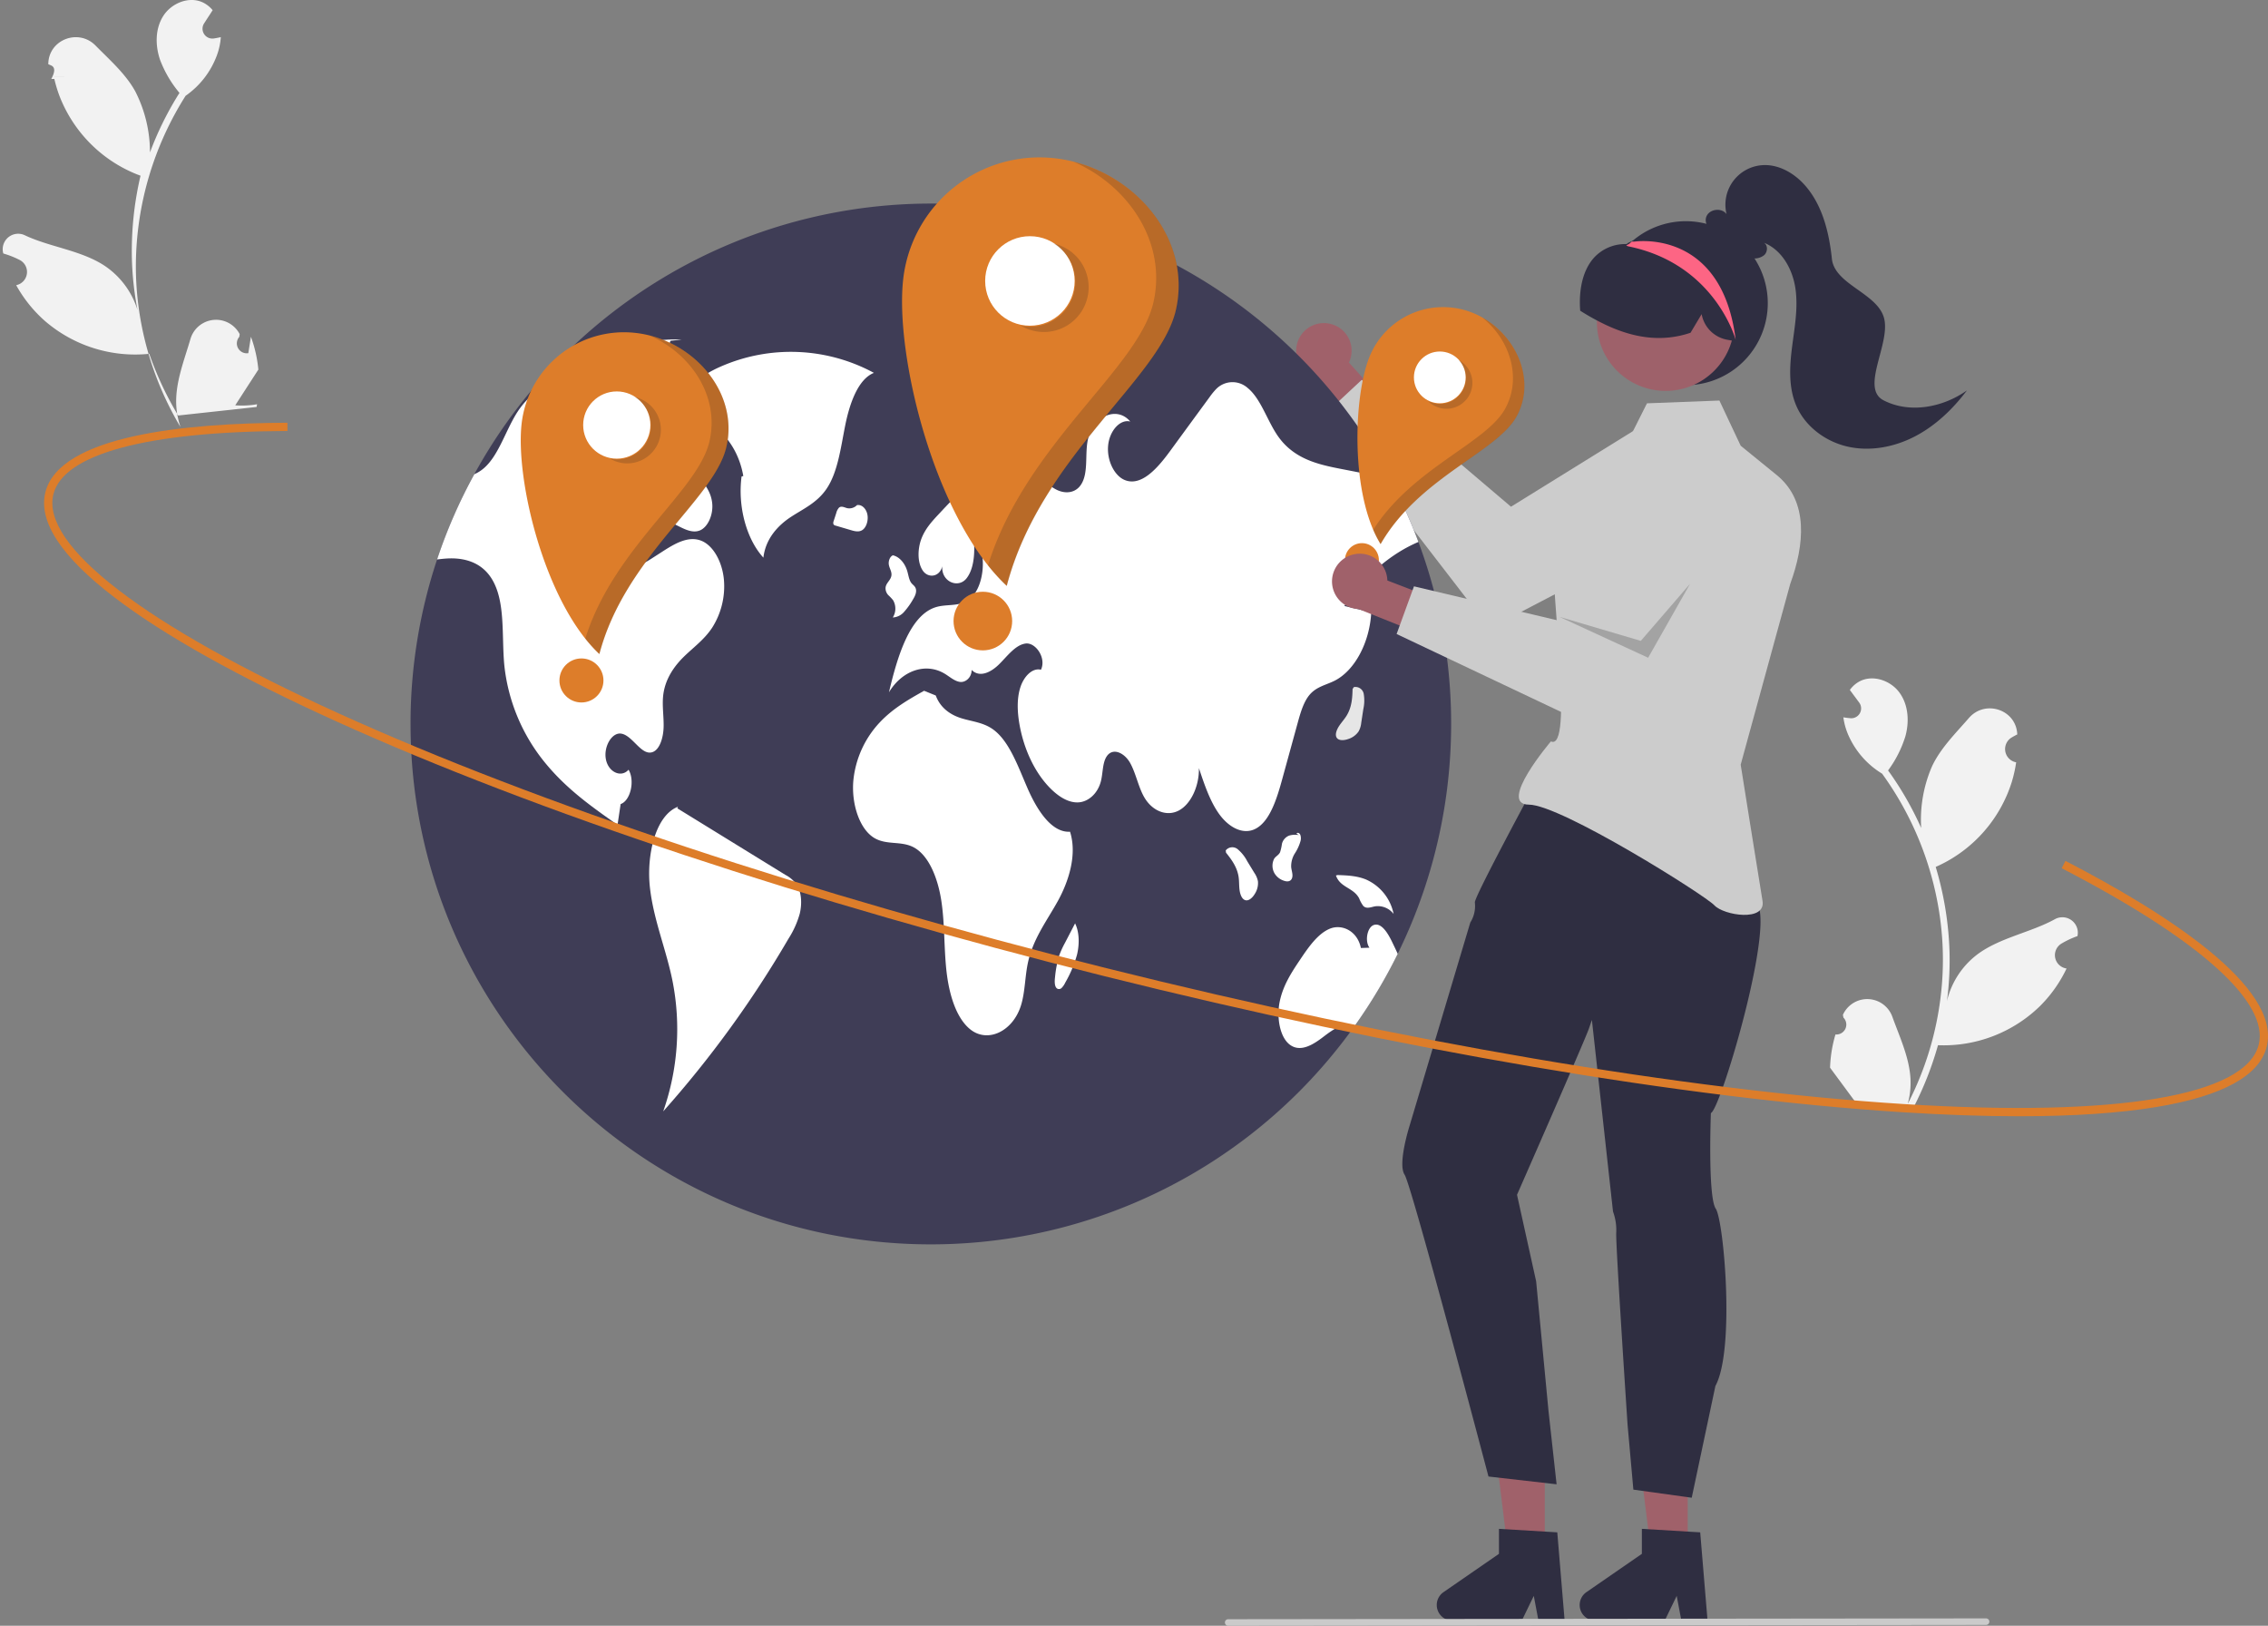
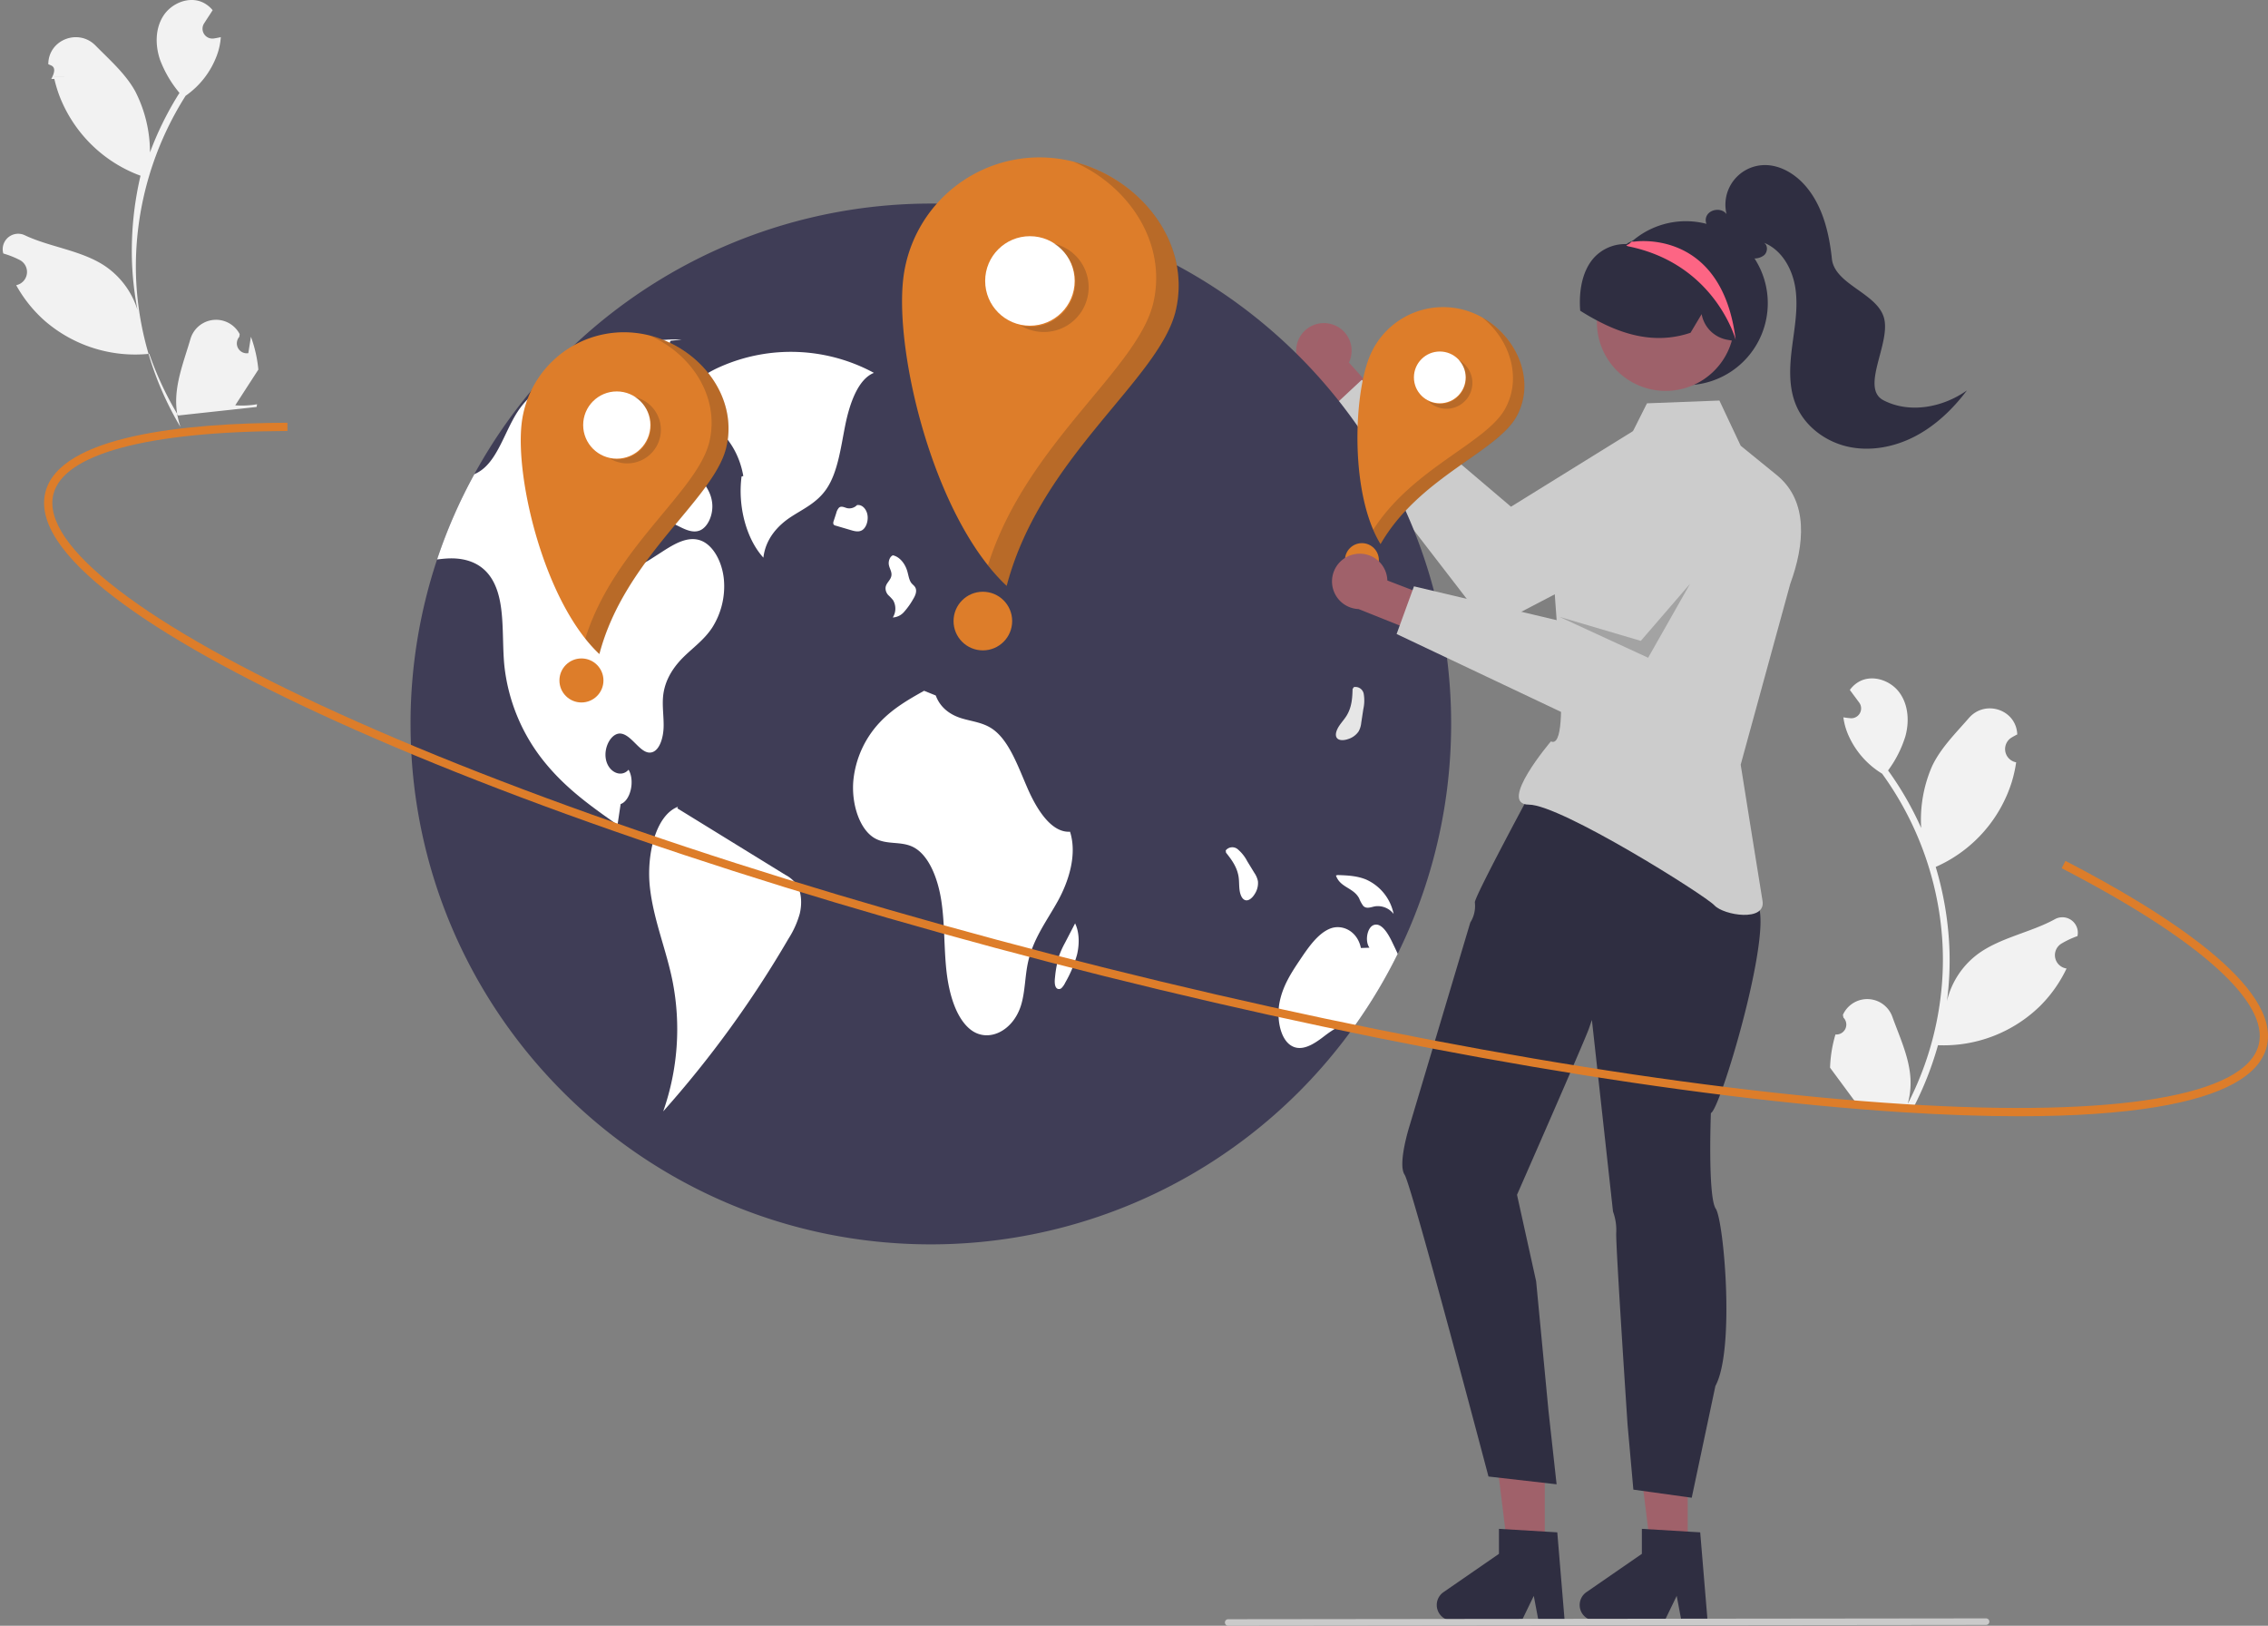
<svg xmlns="http://www.w3.org/2000/svg" data-name="Layer 1" width="825.202" height="591.419" viewBox="0 0 825.202 591.419">
  <rect x="0" y="0" width="825.202" height="591.419" fill="#808080" stroke="none" />
  <path d="M855.224 530.608a3.613 3.613.0 002.907-6.134c-.074-.366-.127-.629-.202-.995q.054-.116.109-.231a9.703 9.703.0 0117.876.899c2.596 7.179 5.991 14.407 6.561 21.897a28.705 28.705.0 01-.962 9.838 115.086 115.086.0 0012.68-47.26 111.081 111.081.0 00-.112-12.411q-.335-5.081-1.115-10.11a116.419 116.419.0 00-20.767-50.362 30.983 30.983.0 01-12.25-13.954 23.634 23.634.0 01-1.847-6.551c.623.111 1.257.192 1.882.263.195.019.4.039.594.059l.073.007a3.58 3.58.0 003.208-5.689q-.383-.518-.766-1.036c-.387-.533-.785-1.056-1.172-1.588a1.784 1.784.0 01-.126-.16c-.445-.608-.891-1.205-1.336-1.812a10.352 10.352.0 013.543-3.119c4.865-2.553 11.309-.328 14.53 4.115 3.232 4.443 3.599 10.483 2.158 15.78a41.485 41.485.0 01-6.327 12.512c.242.341.494.672.735 1.012a117.172 117.172.0 0111.316 19.923 48.709 48.709.0 013.957-22.465c3.093-6.578 8.567-11.985 13.427-17.57 5.837-6.708 16.999-3.142 17.56 5.732q.008.129.016.258-1.049.529-2.059 1.131a4.901 4.901.0 001.559 9.001l.099.02a48.767 48.767.0 01-1.623 7.224 50.21 50.21.0 01-26.436 30.272c-.41.187-.81.374-1.22.551a119.597 119.597.0 015.022 30.563 113.435 113.435.0 01-.934 18.292l.041-.214a29.974 29.974.0 0111.026-16.813c8.167-6.095 19.39-7.957 28.118-12.756a5.625 5.625.0 018.352 5.867q-.022.113-.045.225a32.924 32.924.0 00-3.771 1.605q-1.049.529-2.059 1.131a4.901 4.901.0 001.559 9.001l.099.02c.071.014.133.027.204.04a48.808 48.808.0 01-9.622 13.625 50.254 50.254.0 01-37.15 14.279l-.01-48e-5a119.562 119.562.0 01-9.113 23.048l-28.661-1.334c-.088-.323-.165-.656-.243-.979a32.599 32.599.0 007.953-.103c-2.005-2.708-4.009-5.437-6.014-8.145a1.781 1.781.0 01-.126-.16c-1.016-1.386-2.044-2.761-3.06-4.147l-5e-4-.002a47.75 47.75.0 011.963-12.086z" transform="translate(-187.399 -154.291)" fill="#f2f2f2" />
  <path d="M277.743 282.773a3.613 3.613.0 01-3.28-5.943c.051-.37.088-.635.14-1.005q-.061-.112-.123-.224a9.703 9.703.0 00-17.786 2.002c-2.148 7.326-5.089 14.75-5.196 22.26a28.705 28.705.0 001.568 9.76A115.086 115.086.0 01237.489 263.235a111.08 111.08.0 01-.655-12.394q.02-5.092.488-10.16a116.419 116.419.0 0117.616-51.549 30.983 30.983.0 0011.364-14.684 23.634 23.634.0 001.438-6.653c-.615.15-1.243.27-1.862.378-.193.031-.397.064-.59.095l-.073.011a3.58 3.58.0 01-3.554-5.48q.35-.541.7-1.082c.353-.556.718-1.102 1.071-1.658a1.783 1.783.0 00.116-.168c.407-.634.815-1.258 1.222-1.891a10.352 10.352.0 00-3.728-2.894c-5.013-2.248-11.307.371-14.248 5.005-2.951 4.635-2.944 10.685-1.179 15.883a41.485 41.485.0 007.088 12.097c-.22.355-.451.701-.671 1.056a117.172 117.172.0 00-10.063 20.584 48.709 48.709.0 00-5.337-22.177c-3.493-6.374-9.291-11.432-14.486-16.706-6.24-6.335-17.161-2.086-17.172 6.806q-15e-5.129 35e-5.258 1.08.463 2.125 1.002a4.901 4.901.0 01-1 9.08l-.098.026a48.767 48.767.0 002.066 7.109 50.21 50.21.0 0028.256 28.581c.421.161.832.323 1.252.474a119.597 119.597.0 00-3.124 30.814 113.433 113.433.0 002.062 18.199l-.054-.211a29.974 29.974.0 00-12.044-16.1c-8.528-5.579-19.845-6.744-28.852-10.995a5.625 5.625.0 00-7.973 6.372q.029.111.059.222a32.924 32.924.0 013.863 1.369q1.08.464 2.125 1.002a4.901 4.901.0 01-1 9.081l-.098.026c-.07.018-.131.035-.201.053a48.808 48.808.0 0010.445 13.005 50.254 50.254.0 0037.961 11.957l.01-.001a119.563 119.563.0 0010.52 22.441l28.523-3.102c.068-.328.124-.665.182-.992a32.599 32.599.0 01-7.944.388c1.834-2.827 3.665-5.674 5.499-8.501a1.779 1.779.0 00.116-.168c.929-1.446 1.869-2.882 2.798-4.328l4e-4-.002a47.75 47.75.0 00-2.706-11.941z" transform="translate(-187.399 -154.291)" fill="#f2f2f2" />
  <path d="M671.818 272.202a10.016 10.016.0 016.383 13.969l15.306 17.017-8.073 11.824L664.157 290.677a10.07 10.07.0 017.661-18.475z" transform="translate(-187.399 -154.291)" fill="#a0616a" />
  <path d="M815.114 313.989a20.026 20.026.0 00-27.608-6.542l-50.339 31.177-54.301-46.158L669.356 305.045l59.987 77.83 77.965-40.644C805.489 343.179 817.313 317.567 815.114 313.989z" transform="translate(-187.399 -154.291)" fill="#ccc" />
  <path d="M715.391 417.655a189.27 189.27.0 01-189.308 189.308c-104.551.0-189.308-84.757-189.308-189.308a189.245 189.245.0 019.655-59.842A189.506 189.506.0 01526.083 228.347 189.245 189.245.0 01693.021 328.333a186.774 186.774.0 0110.464 23.106c.41 1.104.81 2.208 1.199 3.323v.011q2.603 7.351 4.586 14.976A189.32 189.32.0 01715.391 417.655z" transform="translate(-187.399 -154.291)" fill="#3f3d56" />
  <path d="M505.371 289.931a63.517 63.517.0 00-55.761-2.281c-7.796 3.393-16.006 9.48-18.607 20.471 10.519-6.208 24.136 3.601 26.843 19.336l-.632.174c-1.43 10.899 1.762 22.764 7.941 29.522.811-7.02 5.427-11.797 9.967-14.781 4.54-2.984 9.562-5.152 13.027-10.282 4.108-6.081 5.151-14.969 6.783-23.077C496.563 300.905 499.659 292.19 505.371 289.931z" transform="translate(-187.399 -154.291)" fill="#fff" />
  <path d="M446.489 382.675c-2.913 4.375-6.805 7.12-10.296 10.538-3.481 3.429-6.794 8.056-7.488 13.998-.442 3.807.242 7.677.147 11.527-.094 3.849-1.378 8.182-3.996 9.139-4.133 1.493-7.288-6.184-11.537-6.72-3.376-.421-6.415 4.89-5.437 9.497.978 4.606 5.574 6.647 8.214 3.639 2.387 4.007.705 11.274-2.882 12.505-.379 2.524-.757 5.038-1.125 7.562-9.066-6.342-18.226-12.789-25.935-22.075a67.007 67.007.0 01-15.271-36.095c-.999-10.675.484-22.885-4.417-31.099-3.923-6.573-10.654-8.025-16.712-7.614-1.104.074-2.219.2-3.323.336a187.235 187.235.0 0113.556-31.025 13.282 13.282.0 003.397-2.114c5.637-4.785 8.14-14.472 12.715-21.171q.442-.647.915-1.262c4.68-6.111 10.948-9.255 17.006-12.179 13.409-6.51 27.208-13.104 41.364-12.2l-4.028.389q-7.052 19.751-14.114 39.502-1.073 3.029-2.166 6.068c-2.671 7.488-5.427 15.46-5.017 23.842.242 4.964 1.967 10.265 5.248 11.968 3.06 1.578 6.405-.358 9.36-2.272 1.252-.799 2.493-1.599 3.744-2.408 4.491-2.892 9.465-5.858 14.209-3.923 4.344 1.767 7.551 7.667 8.161 14.03A28.049 28.049.0 01446.489 382.675z" transform="translate(-187.399 -154.291)" fill="#fff" />
  <path d="M473.198 472.572q-19.674-12.113-39.348-24.227l.223-.573c-8.155 3.106-11.54 17.602-10.193 29.456 1.348 11.854 5.917 22.451 8.226 34.002a90.252 90.252.0 01-3.403 47.358 387.843 387.843.0 0045.56-62.781 33.588 33.588.0 004.121-9.138c.833-3.442.705-7.58-.964-10.34A11.511 11.511.0 00473.198 472.572z" transform="translate(-187.399 -154.291)" fill="#fff" />
-   <path d="M421.435 325.653c-1.393 3.131-1.929 7.307-.665 10.547 1.291 3.309 4.019 4.804 6.532 6.05l7.247 3.592c2.411 1.195 5.01 2.402 7.468 1.419 2.964-1.186 5.02-5.833 4.488-10.148-.566-4.591-3.46-7.749-6.136-10.439q-5.618-5.645-11.237-11.291l-2.111 2.585A28.192 28.192.0 00421.435 325.653z" transform="translate(-187.399 -154.291)" fill="#fff" />
-   <path d="M676.541 374.735q4.891 1.152 9.781 2.303c-.568 11.012-6.026 21.203-13.346 24.894-3.05 1.536-6.447 2.103-8.971 4.975-2.282 2.608-3.439 6.668-4.501 10.549q-2.792 10.16-5.585 20.319c-1.998 7.299-4.564 15.408-9.76 18.037-4.459 2.261-9.56-.505-12.989-5.143-3.429-4.638-5.521-10.875-7.551-16.953.126 6.626-2.955 13.125-7.32 15.429-4.375 2.303-9.697.221-12.621-4.922-2.103-3.692-2.976-8.561-5.038-12.305-2.061-3.744-6.384-5.89-8.635-2.377-1.483 2.335-1.294 5.911-2.03 8.877-1.146 4.606-4.617 7.499-8.056 7.751-3.429.252-6.773-1.725-9.644-4.407-5.921-5.553-10.286-14.366-11.979-24.158-.747-4.365-.957-9.118.337-13.21 1.294-4.091 4.417-7.246 7.52-6.468 2.04-4.312-1.988-10.033-5.616-9.529-3.639.505-6.489 4.407-9.476 7.404-2.976 2.997-7.141 5.174-10.139 2.198.021 2.766-2.23 4.596-4.175 4.365-1.935-.221-3.66-1.777-5.437-2.882-6.868-4.281-15.586-1.441-20.466 6.657 3.05-12.978 7.52-27.87 16.89-30.92 3.828-1.251 8.004-.221 11.621-2.387 6.405-3.839 7.699-18.342 2.167-24.326.705 5.658.568 12.263-2.419 16.133-2.987 3.87-9.255 1.346-8.876-4.375-.862 3.944-5.153 4.543-7.131 1.514-1.988-3.029-1.819-7.982-.41-11.6s3.807-6.216 6.131-8.708c4.996-5.353 10.065-10.77 15.849-14.135 5.795-3.365 12.484-4.501 18.289-1.157 3.061 1.767 5.753 4.712 8.877 6.268 3.124 1.567 7.089 1.367 9.16-2.293 2.324-4.081 1.23-10.139 2.093-15.239 1.546-9.013 10.559-13.23 15.555-7.278-3.733-.957-7.593 3.46-8.056 8.813-.473 5.353 2.23 10.759 5.848 12.379 6.079 2.692 12.032-4.081 16.628-10.349q7.194-9.844 14.408-19.677a23.782 23.782.0 012.577-3.134 8.291 8.291.0 0111.327-.231c4.859 3.965 7.141 12.095 11.127 17.69 5.784 8.13 14.44 10.107 22.496 11.684q9.008 1.751 18.026 3.523a186.774 186.774.0 0110.464 23.106C693.305 355.762 683.913 363.849 676.541 374.735z" transform="translate(-187.399 -154.291)" fill="#fff" />
+   <path d="M421.435 325.653c-1.393 3.131-1.929 7.307-.665 10.547 1.291 3.309 4.019 4.804 6.532 6.05l7.247 3.592c2.411 1.195 5.01 2.402 7.468 1.419 2.964-1.186 5.02-5.833 4.488-10.148-.566-4.591-3.46-7.749-6.136-10.439q-5.618-5.645-11.237-11.291A28.192 28.192.0 00421.435 325.653z" transform="translate(-187.399 -154.291)" fill="#fff" />
  <path d="M695.955 501.276a188.546 188.546.0 01-15.671 26.219c-3.786-1.62-7.856 1.273-11.401 3.986-3.702 2.84-8.151 5.606-11.947 3.018-3.881-2.65-5.132-10.065-3.902-15.944 1.23-5.869 4.301-10.538 7.278-14.976 3.155-4.712 6.531-9.602 10.917-11.432 4.396-1.83 10.044.757 11.327 7.004l3.113-.105c-1.746-2.398-.831-7.362 1.515-8.235 2.703-1.02 5.048 2.692 6.647 5.974C694.546 498.268 695.272 499.762 695.955 501.276z" transform="translate(-187.399 -154.291)" fill="#fff" />
  <path d="M576.727 456.853c-6.691.421-11.992-7.817-15.514-15.92-3.522-8.104-6.736-17.371-12.773-21.496-3.45-2.357-7.383-2.68-11.125-3.822-3.742-1.142-7.659-3.505-9.447-8.318l-4.245-1.715c-5.606 3.152-11.285 6.362-16.116 11.491a36.018 36.018.0 00-9.603 20.993c-.811 8.496 2.183 17.97 7.778 21.161 4.421 2.522 9.567.932 14.045 3.241 5.595 2.884 8.916 11.264 10.173 19.537s.939 16.871 1.838 25.238 3.379 17.073 8.509 21.361c6.42 5.366 15.841.907 18.722-8.86 1.413-4.791 1.364-10.197 2.421-15.171 1.861-8.758 6.883-15.256 10.866-22.441C576.241 474.949 579.376 465.191 576.727 456.853z" transform="translate(-187.399 -154.291)" fill="#fff" />
  <path d="M510.607 370.79a17.86 17.86.0 011.742 1.85 6.077 6.077.0 01-.107 6.276 5.839 5.839.0 004.181-2.125 26.879 26.879.0 003.206-4.516c.683-1.113 1.408-2.618.945-3.939-.316-.902-1.064-1.287-1.588-1.965-.831-1.075-1.036-2.783-1.466-4.259-.928-3.188-3.153-5.532-5.567-5.867l.335.064c-1.009.345-1.713 1.947-1.49 3.388.203 1.312 1.046 2.402.963 3.741-.121 1.925-2.044 2.828-2.163 4.753A3.674 3.674.0 00510.607 370.79z" transform="translate(-187.399 -154.291)" fill="#fff" />
  <path d="M499.142 338.082c.01-.003.02-.003.03-.006a5.357 5.357.0 00.571-.608z" transform="translate(-187.399 -154.291)" fill="#e6e6e6" />
  <path d="M501.149 347.116c1.479-.951 2.306-3.582 1.817-5.785-.486-2.189-2.206-3.66-3.793-3.256a3.866 3.866.0 01-3.595 1.058c-.981-.253-2.058-.903-2.909-.164a4.404 4.404.0 00-.991 1.935q-.472 1.45-.945 2.9a1.83 1.83.0 00-.112 1.099.931.931.0 00.714.568q2.835.836 5.669 1.671C498.381 347.549 499.868 347.94 501.149 347.116z" transform="translate(-187.399 -154.291)" fill="#fff" />
  <path d="M643.805 471.848q-1.31-2.145-2.62-4.29a14.334 14.334.0 00-3.453-4.336 3.06 3.06.0 00-4.356.436l.106.817c1.991 2.498 4.098 5.273 4.603 8.98.199 1.462.13 2.974.304 4.442s.671 2.99 1.618 3.623c1.375.919 2.99-.436 3.969-2.089a7.193 7.193.0 001.115-4.579A8.03 8.03.0 00643.805 471.848z" transform="translate(-187.399 -154.291)" fill="#fff" />
  <path d="M682.68 417.231q.379-2.485.758-4.97a14.334 14.334.0 00.15-5.541 3.06 3.06.0 00-3.614-2.471l-.445.693c-.085 3.193-.261 6.673-2.262 9.834-.789 1.246-1.816 2.359-2.628 3.594s-1.412 2.72-1.095 3.814c.461 1.589 2.569 1.592 4.382.958a7.193 7.193.0 003.801-2.785A8.03 8.03.0 00682.68 417.231z" transform="translate(-187.399 -154.291)" fill="#e6e6e6" />
-   <path d="M657.508 473.709c.427-1.228-.189-2.636-.32-3.993a8.765 8.765.0 011.334-4.969 16.154 16.154.0 002.078-4.556 3.812 3.812.0 00-.1-2.231c-.289-.65-.99-.946-1.391-.431l.86.554a7.829 7.829.0 00-3.489.169 4.318 4.318.0 00-2.644 2.981 18.441 18.441.0 01-.693 3.092c-.513 1.054-1.505 1.405-2.129 2.33a5.57 5.57.0 00.088 5.292 6.177 6.177.0 003.494 2.748C655.645 475.069 657.028 475.089 657.508 473.709z" transform="translate(-187.399 -154.291)" fill="#fff" />
  <path d="M681.91 481.072a12.005 12.005.0 001.512 2.775c1.168 1.177 2.756.454 4.173.168a7.215 7.215.0 016.864 2.753A17.471 17.471.0 00684.411 474.231c-3.341-1.362-6.86-1.494-10.334-1.616l-.6.154C675.006 477.22 679.808 477.121 681.91 481.072z" transform="translate(-187.399 -154.291)" fill="#fff" />
  <path d="M578.558 490.177l.009.019q.087-.168.175-.336z" transform="translate(-187.399 -154.291)" fill="#e6e6e6" />
  <path d="M574.856 497.342a32.889 32.889.0 00-2.077 4.562 39.711 39.711.0 00-1.505 7.806c-.188 1.504-.246 3.426.697 4.159a1.337 1.337.0 001.749-.238 6.918 6.918.0 001.268-1.885 43.417 43.417.0 004.28-10.159c.902-3.744.894-8.151-.701-11.393Q576.711 493.769 574.856 497.342z" transform="translate(-187.399 -154.291)" fill="#fff" />
  <path d="M539.143 306.44a4.215 4.215.0 004.542.886 14.999 14.999.0 004.274-2.823 10.055 10.055.0 002.591-2.826 5.732 5.732.0 00.53-4.366c-.585-1.712-2.07-2.286-3.38-2.674q-3.146-.933-6.292-1.866l1.517-1.368c-1.561-.838-3.288.717-4.264 2.642a14.224 14.224.0 00-1.294 3.984C536.844 301.051 537.355 304.649 539.143 306.44z" transform="translate(-187.399 -154.291)" fill="#e6e6e6" />
  <path d="M576.174 294.008a3.465 3.465.0 004.722.384 5.279 5.279.0 002.089-3.762c.148-1.65-.667-3.484-1.832-3.626l.267-1.545c-2.244-.405-5.006-.487-6.209 2.239A6.399 6.399.0 00576.174 294.008z" transform="translate(-187.399 -154.291)" fill="#e6e6e6" />
  <path d="M571.227 211.865a49.926 49.926.0 00-55.207 44.015c-3.091 27.399 11.344 86.898 37.662 111.528 12.392-47.189 55.815-75.179 61.56-100.336C621.381 240.191 598.627 214.955 571.227 211.865z" transform="translate(-187.399 -154.291)" fill="#dd7d2a" />
  <circle id="a2705e7e-530b-43fb-b0c6-4087ca2c8018" data-name="b262ea8c-1946-46c9-a449-3a1996c39394" cx="374.728" cy="102.203" r="16.282" fill="#fff" />
  <circle id="bb575e01-1284-49d3-8651-037e5b7ffa75" data-name="bcc29a3a-8123-4529-80aa-6f70df2823cf" cx="357.608" cy="225.929" r="10.665" fill="#dd7d2a" />
  <path d="M575.599 244.828A16.282 16.282.0 01558.827 272.741a16.28 16.28.0 0011.909-29.853A16.282 16.282.0 01575.599 244.828z" transform="translate(-187.399 -154.291)" fill="#231f20" opacity=".2" style="isolation:isolate" />
  <path d="M615.306 267.124c-5.746 25.157-49.169 53.147-61.56 100.336a69.061 69.061.0 01-6.877-7.535c13.925-44.356 54.645-71.309 60.196-95.615 4.968-21.754-8.988-42.429-29.015-51.163C602.292 219.242 620.932 242.491 615.306 267.124z" transform="translate(-187.399 -154.291)" fill="#231f20" opacity=".2" style="isolation:isolate" />
  <path d="M418.644 275.396a37.492 37.492.0 00-41.459 33.054c-2.321 20.576 8.519 65.257 28.283 83.754 9.306-35.437 41.915-56.457 46.23-75.349C456.308 296.668 439.22 277.717 418.644 275.396z" transform="translate(-187.399 -154.291)" fill="#dd7d2a" />
  <circle id="b2d5ab8a-e71c-4a1a-aadf-98f8ab95825b" data-name="b262ea8c-1946-46c9-a449-3a1996c39394" cx="224.412" cy="154.621" r="12.228" fill="#fff" />
  <circle id="bac33ac8-32b5-423c-9bc5-6c03ceb8d8dc" data-name="bcc29a3a-8123-4529-80aa-6f70df2823cf" cx="211.555" cy="247.535" r="8.009" fill="#dd7d2a" />
  <path d="M421.928 300.151A12.227 12.227.0 11409.332 321.112a12.226 12.226.0 008.943-22.418A12.227 12.227.0 01421.928 300.151z" transform="translate(-187.399 -154.291)" fill="#231f20" opacity=".2" style="isolation:isolate" />
  <path d="M451.746 316.894c-4.315 18.892-36.924 39.911-46.23 75.349a51.862 51.862.0 01-5.165-5.658c10.457-33.31 41.036-53.55 45.205-71.803 3.731-16.337-6.75-31.863-21.789-38.421C441.973 280.936 455.971 298.395 451.746 316.894z" transform="translate(-187.399 -154.291)" fill="#231f20" opacity=".2" style="isolation:isolate" />
  <polygon points="614.063 564.054 600.638 564.054 594.251 512.27 614.066 512.271 614.063 564.054" fill="#a0616a" />
  <path d="M808.684 743.836H799.158l-1.7-8.994-4.355 8.994H767.836a5.68 5.68.0 01-3.227-10.353l20.177-13.935v-9.093l21.223 1.267z" transform="translate(-187.399 -154.291)" fill="#2f2e41" />
  <polygon points="562.063 564.054 548.638 564.054 542.251 512.27 562.066 512.271 562.063 564.054" fill="#a0616a" />
  <path d="M756.684 743.836H747.158l-1.7-8.994-4.355 8.994H715.836a5.68 5.68.0 01-3.227-10.353l20.177-13.935v-9.093l21.223 1.267z" transform="translate(-187.399 -154.291)" fill="#2f2e41" />
  <path d="M698.458 581.624C701.027 585.477 728.977 691.417 728.977 691.417l24.783 2.826-2.942-26.655-4.496-47.17-6.962-31.485s24.587-55.957 26.141-60.414l1.105-3.199L774.287 595.035a19.577 19.577.0 011.169 7.785c-.231 4.355 4.136 69.869 4.136 69.869l2.1 23.495 21.233 2.95L811.54 658.48c7.194-13.206 3.07-60.131.128-64.499s-1.773-34.787-1.773-34.787c3.756-1.322 26.157-77.706 14.953-77.255.719-4.072 1.285-7.708 1.285-7.708L806.684 458.547l-48.673-12.653-12.28-5.896s-21.932 40.554-21.713 42.571a11.214 11.214.0 01-1.657 7.309l-22.143 74.108S695.863 577.731 698.458 581.624z" transform="translate(-187.399 -154.291)" fill="#2f2e41" />
  <path d="M820.74 316.438 812.997 299.998l-26.354 1.013-8.596 17.103s-24.567 29.343-25.362 38.884c-1 12 7.312 70.812-1 67 0 0-19.595 23-8 23s64.042 32.924 67.484 36.627 18.804 6.103 17.516-1.627-7.944-49.534-7.944-49.534l18.019-65.733c5.186-14.192 6.8-30.11-4.923-39.643z" transform="translate(-187.399 -154.291)" fill="#ccc" />
  <path d="M723.121 268.05A28.881 28.881.0 00685.623 284.238c-5.885 14.825-6.86 50.228 4.091 67.972 14.081-24.459 42.568-33.491 49.595-46.661C746.817 291.476 737.946 273.935 723.121 268.05z" transform="translate(-187.399 -154.291)" fill="#dd7d2a" />
  <circle id="f50692ea-d13f-4759-b5e2-05248e17533e" data-name="b262ea8c-1946-46c9-a449-3a1996c39394" cx="523.867" cy="137.29" r="9.419" fill="#fff" />
  <circle id="aec6a1c4-a00c-42b6-a49d-0158b63ca54a" data-name="bcc29a3a-8123-4529-80aa-6f70df2823cf" cx="495.528" cy="203.754" r="6.169" fill="#dd7d2a" />
  <path d="M720.557 287.114a9.419 9.419.0 01-13.6 13.034 9.418 9.418.0 0011.18-14.856 9.419 9.419.0 012.42 1.821z" transform="translate(-187.399 -154.291)" fill="#231f20" opacity=".2" style="isolation:isolate" />
  <path d="M739.336 305.588c-7.026 13.17-35.514 22.202-49.595 46.661a39.949 39.949.0 01-2.695-5.25c14.507-22.645 41.328-31.508 48.117-44.233 6.076-11.389 1.424-25.048-8.429-32.963C739.341 276.884 746.217 292.691 739.336 305.588z" transform="translate(-187.399 -154.291)" fill="#231f20" opacity=".2" style="isolation:isolate" />
  <path d="M680.146 355.92a10.016 10.016.0 0112.035 9.542l21.368 8.202-1.817 14.201-30.013-12.007a10.07 10.07.0 01-1.572-19.938z" transform="translate(-187.399 -154.291)" fill="#a0616a" />
  <path d="M829.452 326.656a20.026 20.026.0 00-27.565 6.719l-30.671 50.649L701.869 367.586l-6.318 17.345 88.805 42.066 44.977-71.637C836.068 345.896 839.365 332.708 829.452 326.656z" transform="translate(-187.399 -154.291)" fill="#ccc" />
  <path d="M830.597 264.583a29.823 29.823.0 11-51.295-20.685l.143-.143c.239-.251.477-.501.728-.74a.012.012.0 00.012-.012c.31-.286.62-.573.942-.847a29.815 29.815.0 0149.47 22.427z" transform="translate(-187.399 -154.291)" fill="#2f2e41" />
  <circle cx="606.028" cy="117.193" r="25.008" fill="#9e616a" />
  <path d="M819.983 278.615l-4.144-.732a11.554 11.554.0 01-9.305-9.317l-4.043 6.776-.177.059c-9.633 3.198-19.655 2.242-30.634-2.92a85.465 85.465.0 01-9.118-5.027l-.217-.135-.018-.254c-.56-8.135 1.266-14.932 5.142-19.137a15.417 15.417.0 0111.634-4.85.957.957.0 00.413-.228c.056-.041.111-.082.167-.12v-.042l.287-.135c.617-.29 1.246-.568 1.875-.822a28.199 28.199.0 0129.448 5.708c7.703 7.354 11.236 19.695 8.792 30.711z" transform="translate(-187.399 -154.291)" fill="#2f2e41" />
  <path d="M872.73 299.922c-8.51-4.392 2.435-20.334.236-29.655-2.199-9.321-18.037-12.319-19.046-21.842s-3.382-19.346-9.667-26.572c-4.016-4.618-9.933-8.027-16.025-7.448a14.409 14.409.0 00-12.628 17.792c-1.735-2.458-6.223-1.925-7.334.871-.988 2.485 1.194 5.496 3.763 5.716 3.36 4.15 7.209 8.554 12.473 9.391a5.681 5.681.0 004.841-1.117c1.239-1.189 1.335-3.567-.134-4.456 6.616 2.628 10.495 9.782 11.477 16.833.982 7.051-.377 14.185-1.271 21.248s-1.281 14.492 1.489 21.05c3.272 7.749 10.805 13.303 19.025 15.084s16.976.04 24.417-3.881c7.441-3.922 13.646-9.909 18.715-16.622C894.326 302.511 882.246 304.834 872.73 299.922z" transform="translate(-187.399 -154.291)" fill="#2f2e41" />
  <path d="M818.919 277.92s-7.408-27.652-39.163-34.034c-.036-.012-.155-.06-.31-.131-.095-.06-.215-.119-.334-.179.358-.203.704-.382 1.062-.561a.012.012.0 00.012-.012c.31-.286.62-.573.942-.847l.907.036s31.863-5.046 36.885 35.728z" transform="translate(-187.399 -154.291)" fill="#fd6584" />
  <polygon points="614.934 212.357 596.999 233.136 567.364 224.385 599.671 239.273 614.934 212.357" opacity=".2" />
  <path d="M909.985 745.402l-275.75.307a1.191 1.191.0 010-2.381l275.75-.307a1.191 1.191.0 110 2.381z" transform="translate(-187.399 -154.291)" fill="#cacaca" />
  <path d="M922.088 560.362q-19.368.0-42.457-1.464c-79.614-5.056-182.738-22.633-290.376-49.492C481.618 482.547 382.326 449.612 309.67 416.672c-35.393-16.047-62.556-31.236-80.735-45.147-19.247-14.727-27.666-27.564-25.024-38.153 5.148-20.629 50.731-25.142 88.064-25.295l.013 3c-51.268.21-81.514 8.387-85.166 23.022-4.652 18.64 33.287 47.741 104.087 79.841 72.496 32.868 171.605 65.739 279.073 92.557 107.467 26.816 210.401 44.363 289.84 49.408 77.579 4.928 124.743-2.938 129.395-21.578 3.862-15.477-21.598-38.275-71.689-64.198l1.379-2.664c36.397 18.836 78.646 45.852 73.222 67.589-2.643 10.589-16.105 17.965-40.015 21.923C958.483 559.232 941.743 560.362 922.088 560.362z" transform="translate(-187.399 -154.291)" fill="#dd7d2a" />
</svg>